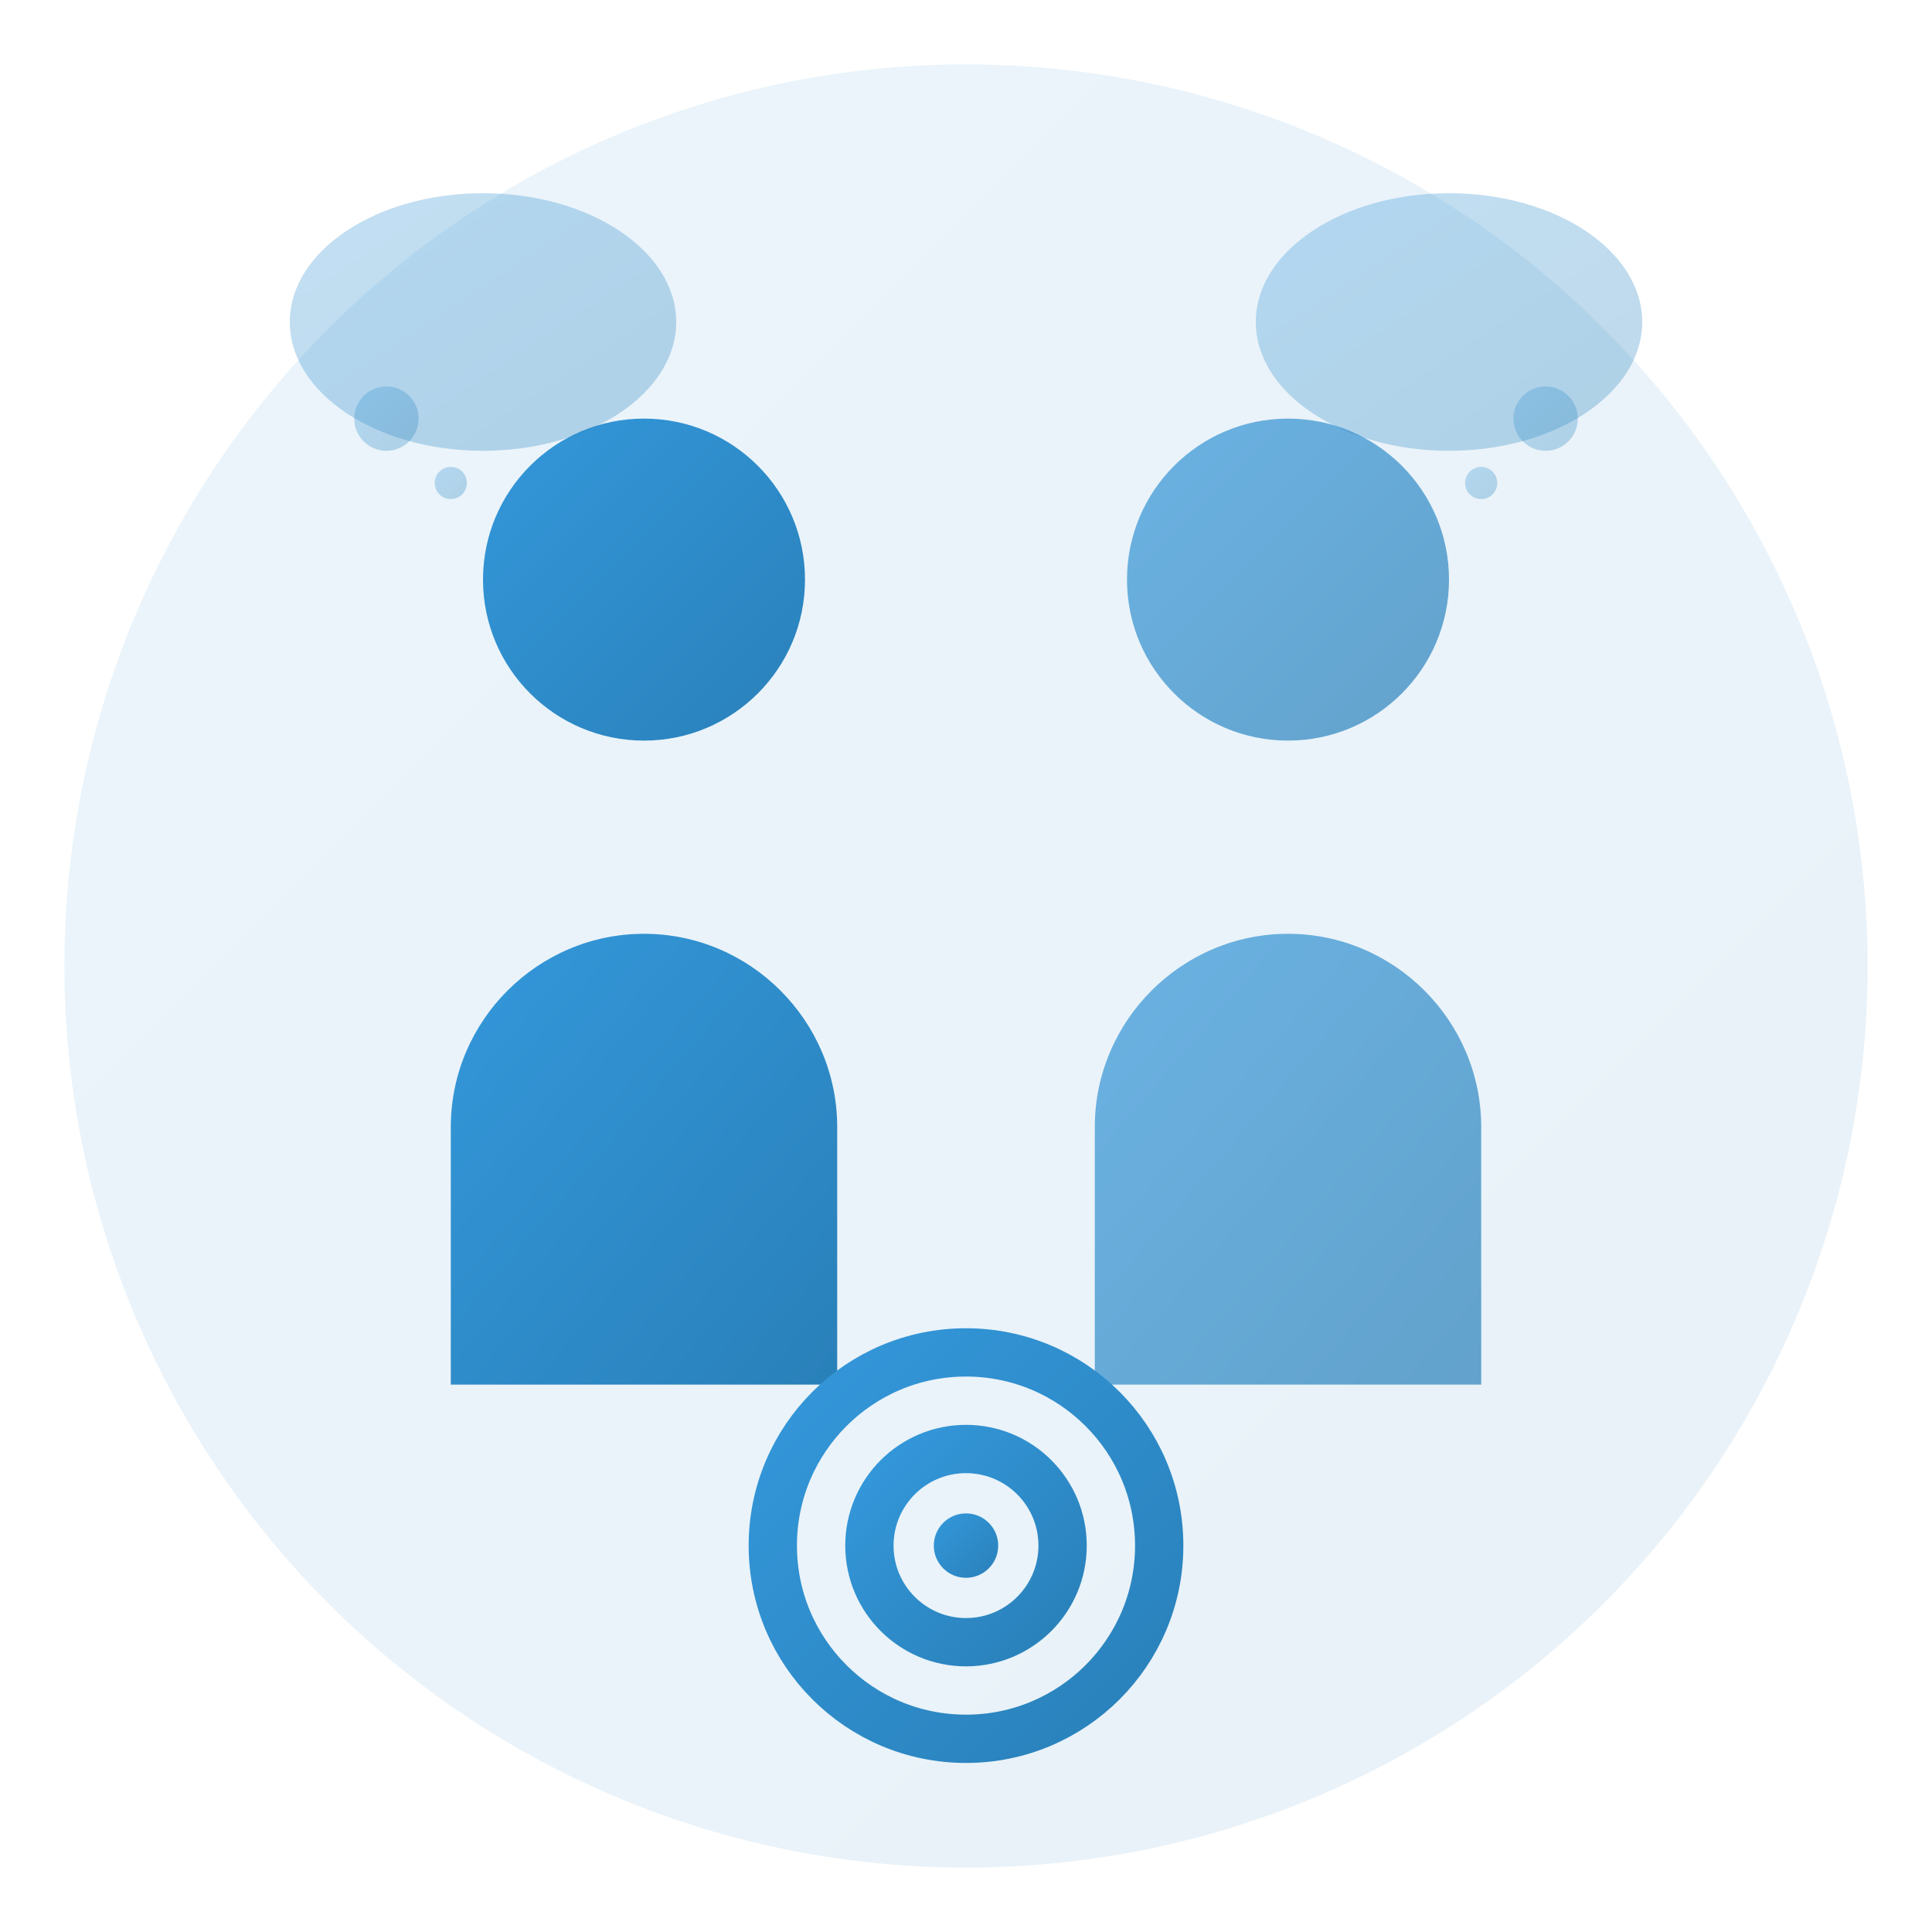
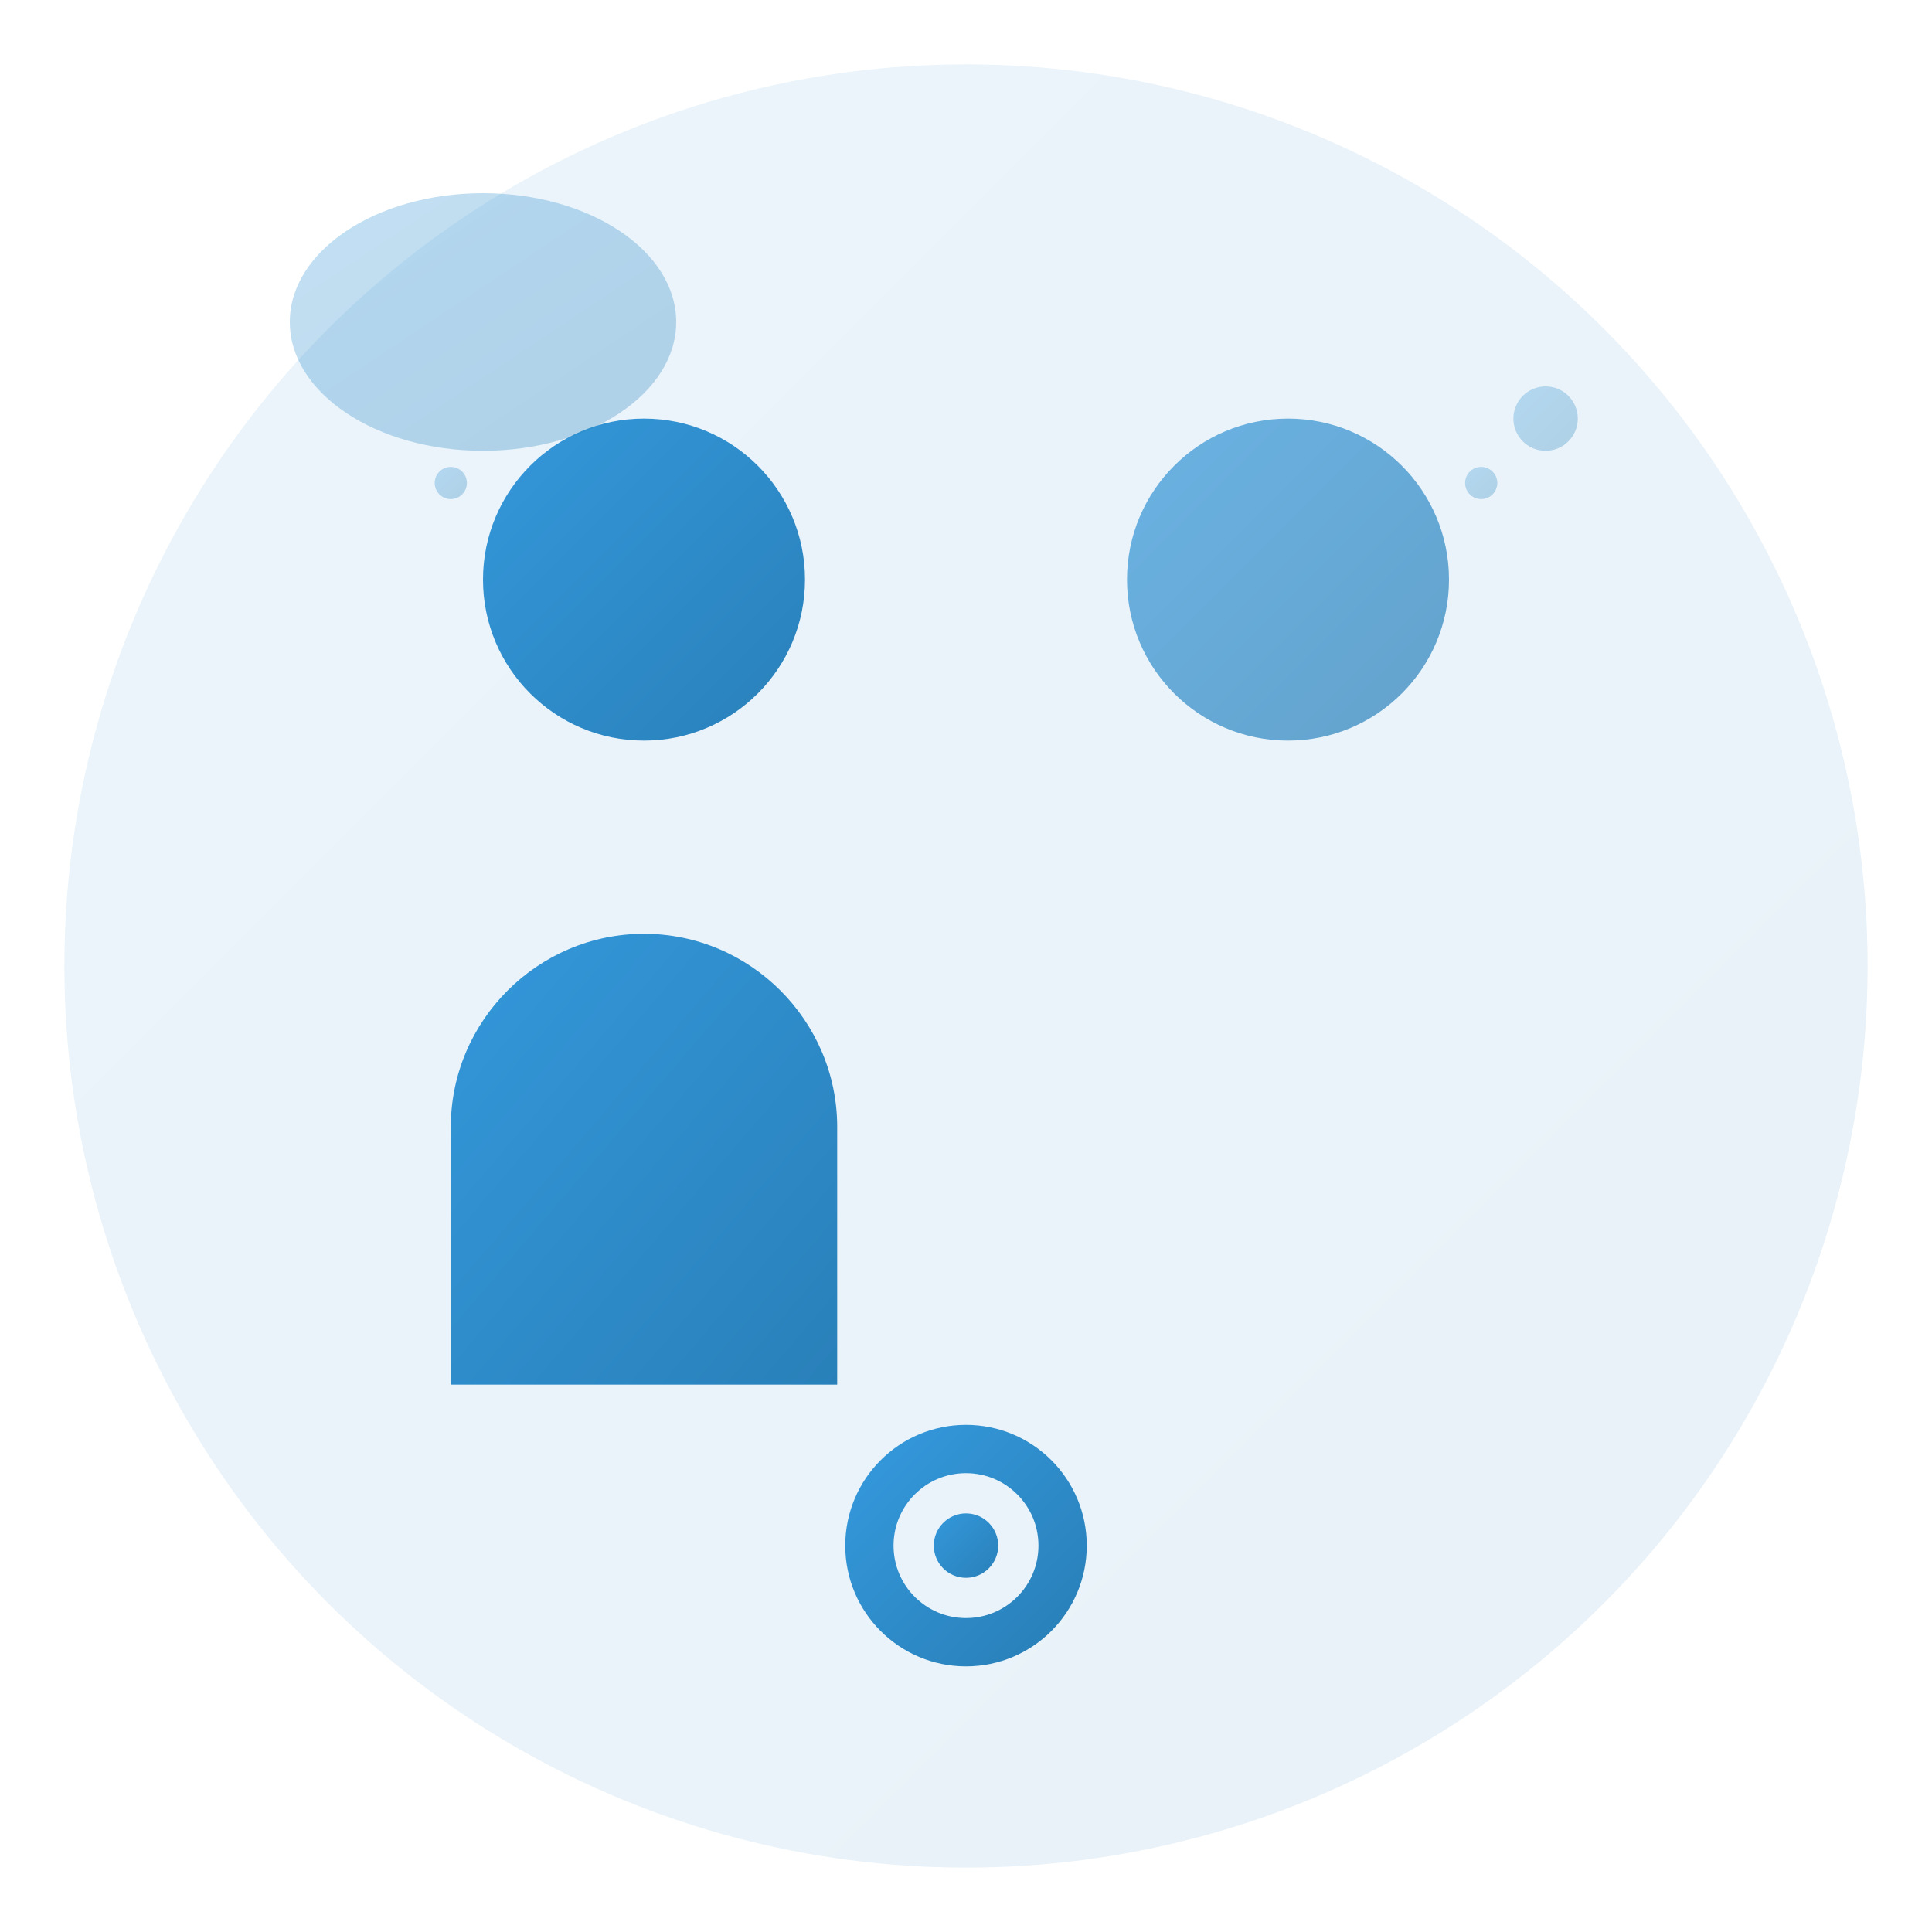
<svg xmlns="http://www.w3.org/2000/svg" width="60" height="60" viewBox="0 0 60 60" fill="none">
  <defs>
    <linearGradient id="coachingGrad" x1="0%" y1="0%" x2="100%" y2="100%">
      <stop offset="0%" style="stop-color:#3498db" />
      <stop offset="100%" style="stop-color:#2980b9" />
    </linearGradient>
  </defs>
  <circle cx="30" cy="30" r="28" fill="url(#coachingGrad)" opacity="0.1" />
  <circle cx="20" cy="18" r="5" fill="url(#coachingGrad)" />
-   <path d="M14 35c0-3.3 2.7-6 6-6s6 2.7 6 6v8H14v-8z" fill="url(#coachingGrad)" />
+   <path d="M14 35c0-3.3 2.7-6 6-6s6 2.7 6 6v8H14v-8" fill="url(#coachingGrad)" />
  <circle cx="40" cy="18" r="5" fill="url(#coachingGrad)" opacity="0.7" />
-   <path d="M34 35c0-3.3 2.7-6 6-6s6 2.7 6 6v8H34v-8z" fill="url(#coachingGrad)" opacity="0.7" />
  <line x1="25" y1="25" x2="35" y2="25" stroke="url(#coachingGrad)" stroke-width="2" stroke-dasharray="2,2" />
  <ellipse cx="15" cy="10" rx="6" ry="4" fill="url(#coachingGrad)" opacity="0.3" />
-   <circle cx="12" cy="13" r="1" fill="url(#coachingGrad)" opacity="0.3" />
  <circle cx="14" cy="15" r="0.5" fill="url(#coachingGrad)" opacity="0.3" />
-   <ellipse cx="45" cy="10" rx="6" ry="4" fill="url(#coachingGrad)" opacity="0.3" />
  <circle cx="48" cy="13" r="1" fill="url(#coachingGrad)" opacity="0.3" />
  <circle cx="46" cy="15" r="0.5" fill="url(#coachingGrad)" opacity="0.3" />
-   <circle cx="30" cy="48" r="6" fill="none" stroke="url(#coachingGrad)" stroke-width="1.5" />
  <circle cx="30" cy="48" r="3" fill="none" stroke="url(#coachingGrad)" stroke-width="1.5" />
  <circle cx="30" cy="48" r="1" fill="url(#coachingGrad)" />
</svg>